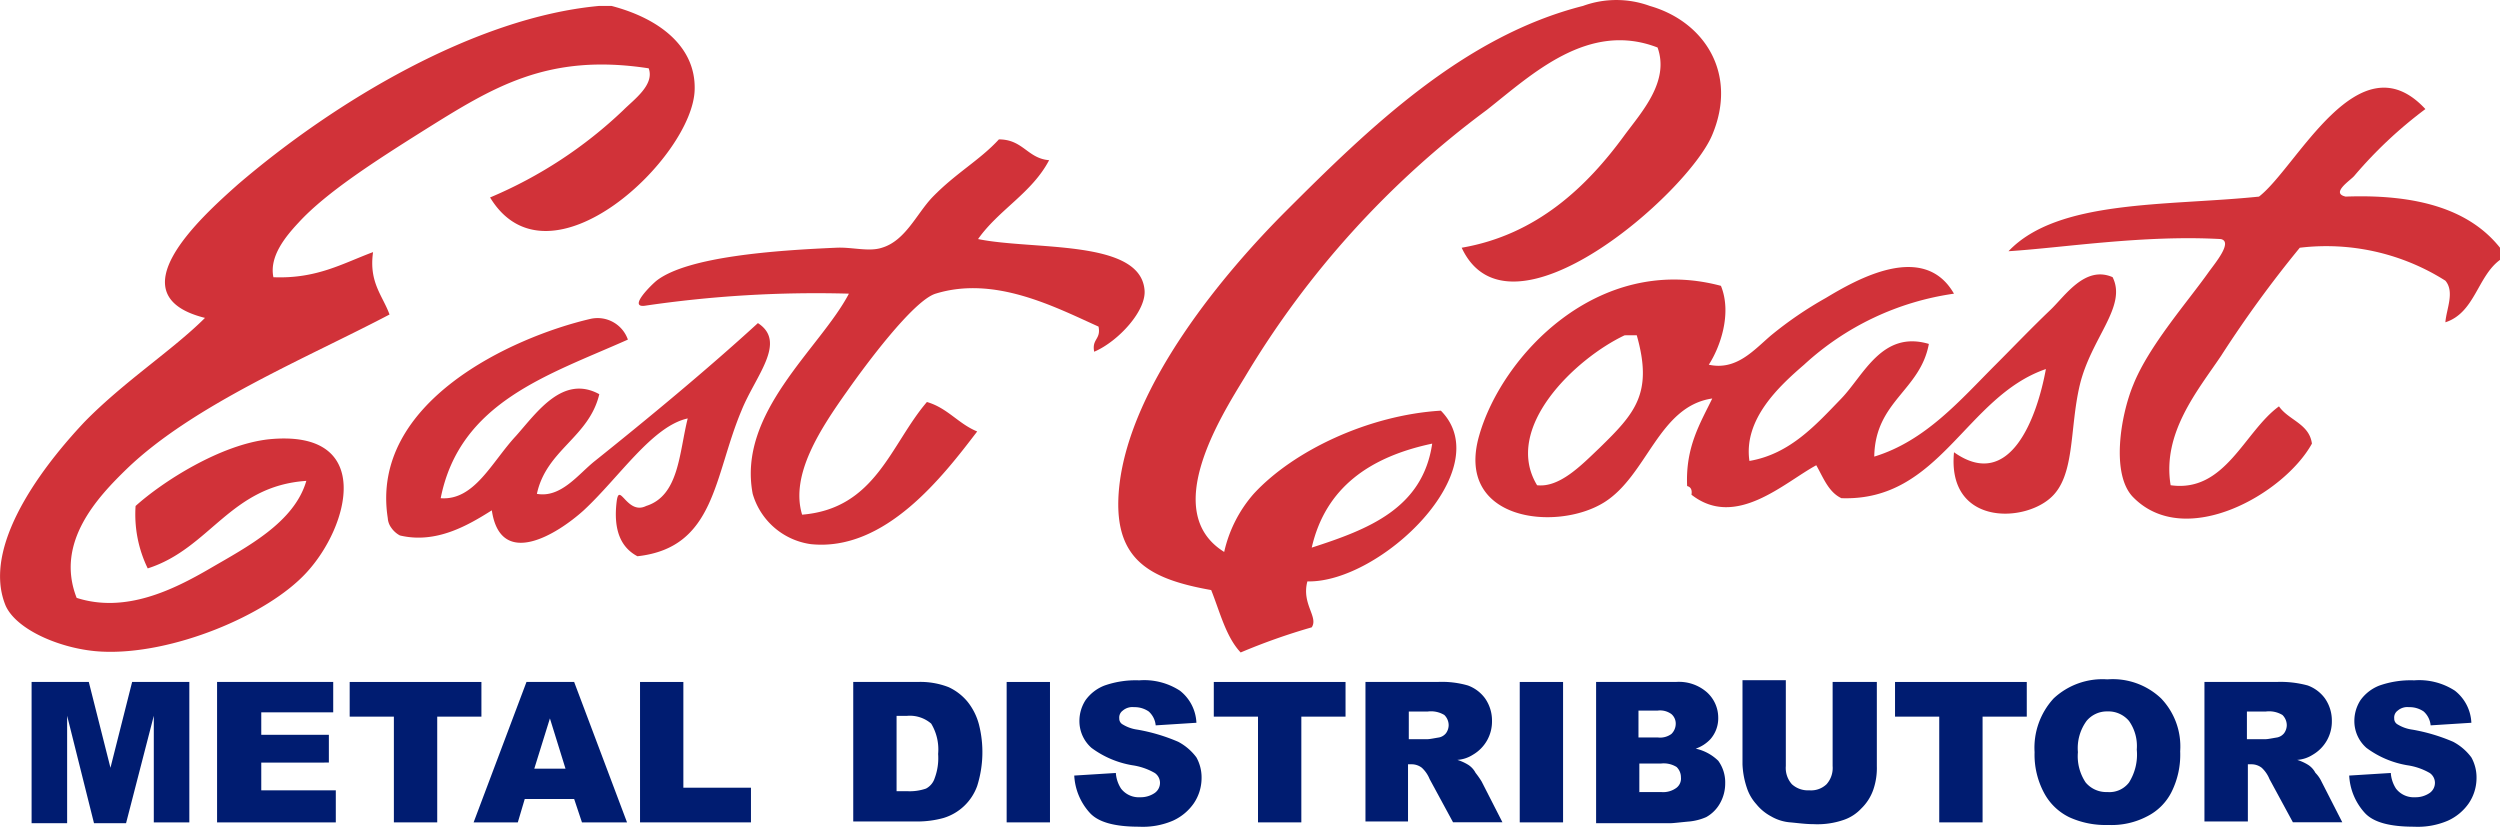
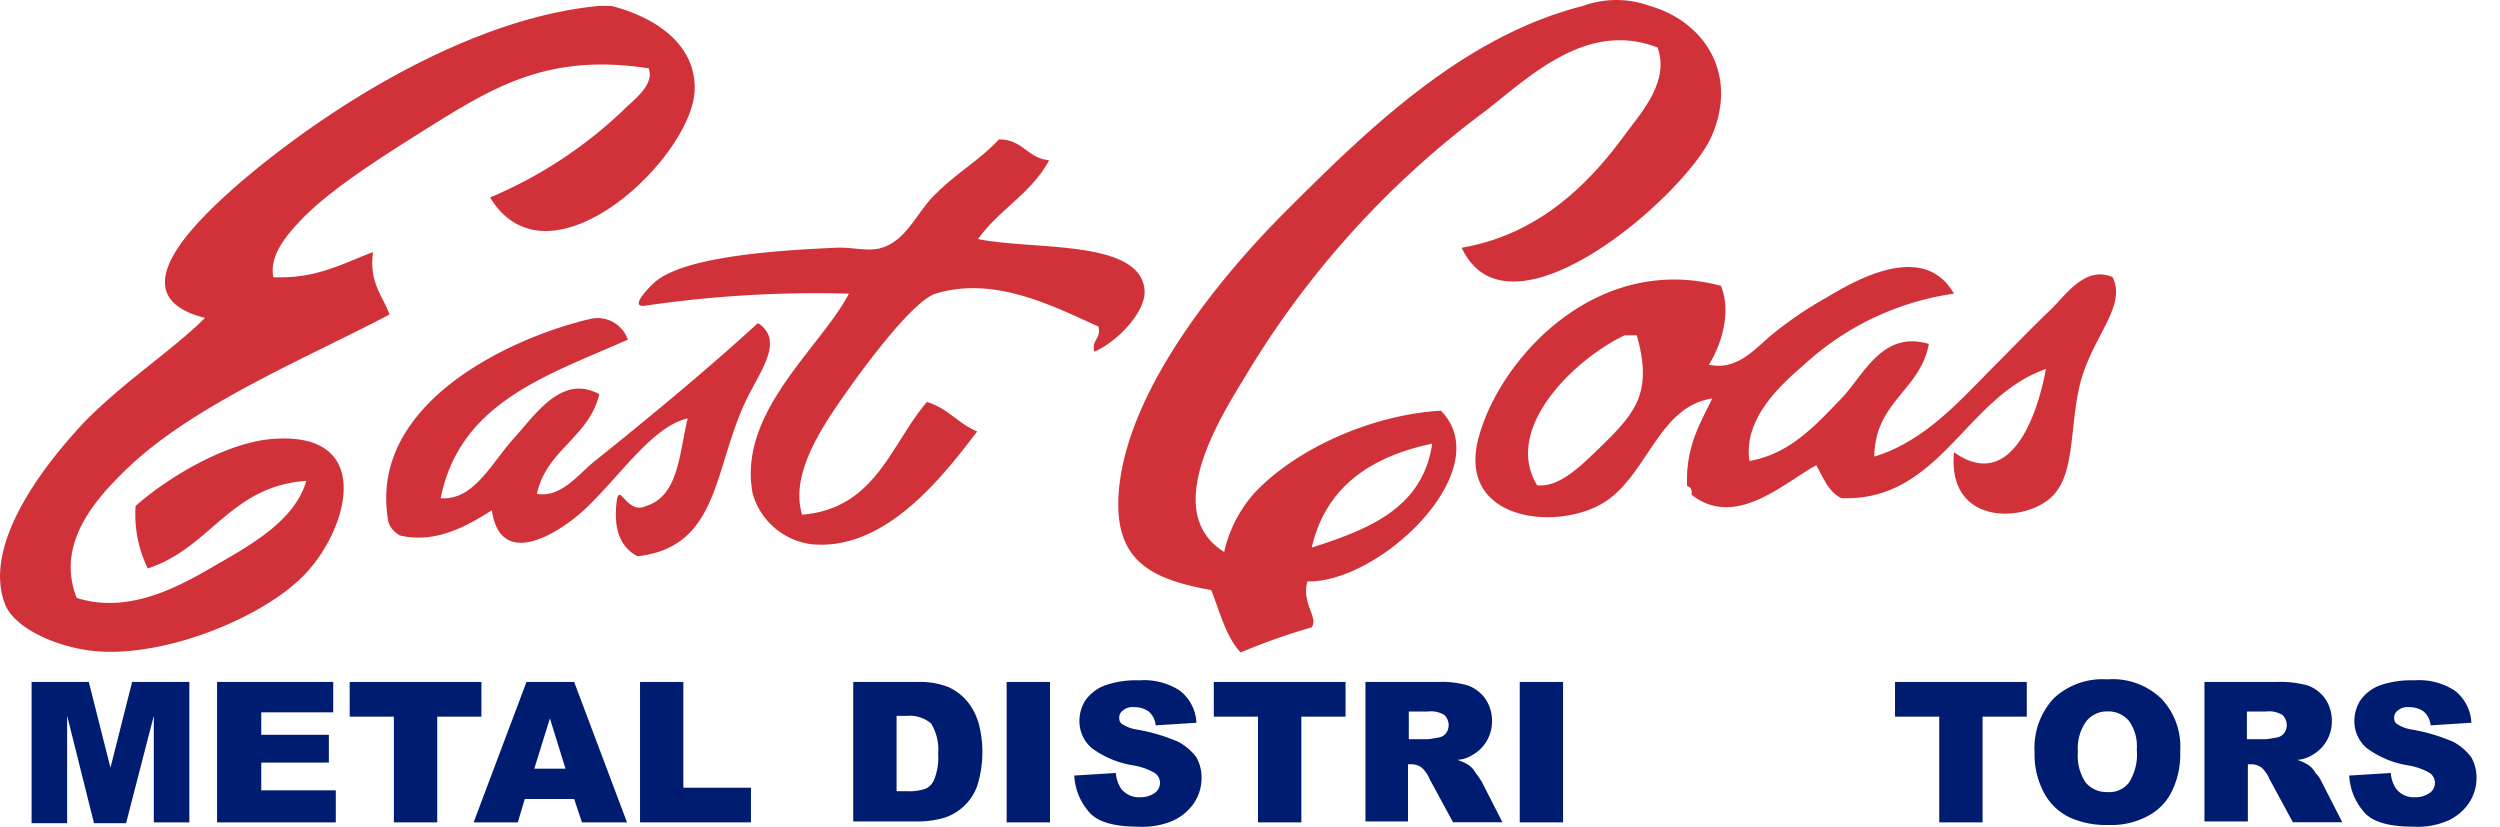
<svg xmlns="http://www.w3.org/2000/svg" viewBox="1419.085 2997.32 193.163 63.875">
  <defs>
    <style>
      .cls-1 {
        fill: #d13239;
        fill-rule: evenodd;
      }

      .cls-2 {
        fill: #001c71;
      }
    </style>
  </defs>
  <g id="Group_16" data-name="Group 16" transform="translate(1419.085 2997.32)">
    <path id="Path_148" data-name="Path 148" class="cls-1" d="M46.159.7H47.1c3.817,1,6.5,3.214,6.429,6.429C53.459,12.352,42.275,23,37.721,15.5A34.033,34.033,0,0,0,48.034,8.736c.8-.8,2.411-1.942,1.942-3.214-7.835-1.205-12.054,1.473-17.411,4.822-3.616,2.277-7.5,4.755-9.643,7.1-1,1.071-2.277,2.612-1.942,4.219,3.348.134,5.357-1.071,7.7-1.942-.335,2.344.737,3.348,1.272,4.822C23.591,27.889,14.819,31.5,9.662,36.46,7.385,38.67,4.1,42.153,5.778,46.438c3.75,1.205,7.433-.6,10.313-2.277s6.5-3.549,7.433-6.764c-5.893.4-7.433,5.223-12.255,6.764a9.554,9.554,0,0,1-.938-4.822c2.076-1.875,6.563-4.755,10.313-5.156,8.17-.8,6.228,6.7,2.88,10.313-3.014,3.281-10.38,6.362-15.8,6.094-2.947-.134-6.563-1.607-7.433-3.549-2.076-5.023,3.884-11.853,6.094-14.2,3.08-3.147,6.831-5.558,9.308-8.036-6.965-1.741-.4-7.7,2.545-10.313C25.734,8.066,36.583,1.571,46.159.7Z" transform="translate(0.145 -0.243)" />
    <path id="Path_149" data-name="Path 149" class="cls-1" d="M164.788.474a7.526,7.526,0,0,1,5.156,0c4.219,1.205,6.831,5.223,4.822,9.978-1.875,4.487-15.67,16.608-19.353,8.706,5.826-1,9.71-4.755,12.59-8.706,1.339-1.808,3.482-4.152,2.545-6.764-5.357-2.076-9.71,2.076-13.192,4.822A70.759,70.759,0,0,0,138.67,29.136c-1.875,3.08-6.563,10.447-1.607,13.527a10.2,10.2,0,0,1,2.277-4.487c3.08-3.348,8.907-6.094,14.465-6.429,4.487,4.554-4.688,13.326-10.313,13.192-.469,1.741.871,2.746.335,3.549a48.355,48.355,0,0,0-5.491,1.942c-1.138-1.205-1.607-3.147-2.277-4.822-4.889-.871-7.7-2.411-7.1-8.036.871-7.9,8.17-16.541,12.858-21.229C148.247,9.917,155.546,2.818,164.788.474ZM143.827,42.329c4.353-1.406,8.572-3.014,9.308-8.036C148.381,35.3,144.9,37.641,143.827,42.329Z" transform="translate(-42.476 -0.017)" />
-     <path id="Path_150" data-name="Path 150" class="cls-1" d="M269.57,22.5v.938c-1.741,1.272-1.942,4.085-4.219,4.822.067-1,.737-2.344,0-3.214A17.194,17.194,0,0,0,254.1,22.5a89.642,89.642,0,0,0-6.094,8.371c-1.808,2.679-4.554,5.96-3.884,9.978,4.219.6,5.692-4.152,8.371-6.094.737,1.071,2.344,1.339,2.545,2.88-2.143,3.884-9.777,8.237-13.8,4.152-1.741-1.741-1-6.295,0-8.706,1.205-3.014,4.219-6.429,5.826-8.706.536-.737,1.875-2.344.938-2.545-5.96-.335-12.188.67-16.407.938,3.817-4.018,12.188-3.482,19.353-4.219,2.947-2.277,7.7-12.322,12.858-6.764a33.411,33.411,0,0,0-5.491,5.156c-.268.335-1.875,1.339-.67,1.607C263.208,18.347,267.226,19.552,269.57,22.5Z" transform="translate(-76.407 -3.358)" />
    <path id="Path_151" data-name="Path 151" class="cls-1" d="M105.258,17.707c-1.339,2.545-3.884,3.817-5.491,6.094,4.219.871,12.456,0,12.858,3.884.2,1.607-2.009,4.018-3.884,4.822-.2-1,.536-.938.335-1.942-3.415-1.54-8.036-3.951-12.59-2.545-1.741.536-5.491,5.625-6.764,7.433-2.143,3.014-4.487,6.563-3.549,9.643,5.692-.469,6.831-5.424,9.643-8.706,1.607.469,2.411,1.674,3.884,2.277-2.612,3.415-7.1,9.308-12.858,8.706a5.457,5.457,0,0,1-4.487-3.884c-1.205-6.295,5.223-11.25,7.433-15.469a90.794,90.794,0,0,0-15.8.938c-1.272.134.6-1.674.938-1.942,2.411-1.875,9.241-2.344,13.862-2.545,1.205-.067,2.545.335,3.549,0,1.808-.536,2.679-2.612,3.884-3.884,1.808-1.875,3.683-2.88,5.156-4.487C103.249,16.1,103.584,17.573,105.258,17.707Z" transform="translate(-24.197 -5.33)" />
    <path id="Path_152" data-name="Path 152" class="cls-1" d="M207.057,32.884a21.576,21.576,0,0,0-11.585,5.491c-1.942,1.674-4.688,4.219-4.219,7.433,3.147-.536,5.156-2.813,7.1-4.822,1.741-1.808,3.147-5.29,6.764-4.219-.67,3.616-4.152,4.42-4.219,8.706,3.951-1.205,6.63-4.353,9.375-7.1,1.406-1.406,2.679-2.746,4.219-4.219,1.138-1.071,2.679-3.482,4.822-2.545,1.138,2.277-1.674,4.688-2.545,8.371-.8,3.415-.335,7.032-2.277,8.706-2.21,1.942-7.969,2.009-7.433-3.549,4.353,3.08,6.429-2.746,7.1-6.429-6.228,2.143-8.17,10.246-15.8,9.978-1-.469-1.406-1.607-1.942-2.545-2.478,1.339-6.228,4.956-9.643,2.277.067-.4-.067-.6-.335-.67-.134-3.014,1-4.822,1.942-6.764-4.152.6-5.022,5.96-8.371,8.036-3.683,2.277-11.518,1.406-9.643-5.156,1.741-6.161,9.174-14.13,18.684-11.585.871,2.143-.067,4.755-.938,6.094,2.143.469,3.482-1.138,4.822-2.277a29.079,29.079,0,0,1,4.219-2.88C199.49,31.812,204.713,28.8,207.057,32.884ZM181.61,36.1c-3.817,1.808-9.442,7.165-6.764,11.585,1.741.2,3.415-1.54,4.822-2.88,2.746-2.679,4.152-4.219,2.88-8.706Z" transform="translate(-56.083 -10.193)" />
-     <path id="Path_153" data-name="Path 153" class="cls-1" d="M63.089,38.383C56.928,41.129,50.1,43.2,48.625,50.638c2.612.2,3.951-2.813,5.826-4.822,1.607-1.808,3.616-4.755,6.429-3.214-.8,3.348-4.085,4.286-4.822,7.7,1.875.335,3.214-1.54,4.487-2.545,4.018-3.214,8.639-7.032,12.59-10.648,2.277,1.473-.2,4.085-1.272,6.764-2.143,5.089-2.009,10.581-8.036,11.25-1.272-.67-1.875-2.009-1.607-4.219.2-1.607.8,1.071,2.277.335,2.545-.8,2.545-4.085,3.214-6.764-2.746.6-5.29,4.554-8.036,7.1-2.076,1.875-6.429,4.554-7.1,0-1.808,1.138-4.286,2.612-7.1,1.942a1.9,1.9,0,0,1-.67-.6,1.4,1.4,0,0,1-.268-.737c-1.406-8.974,9.643-14,15.67-15.4A2.482,2.482,0,0,1,63.089,38.383Z" transform="translate(-14.575 -12.144)" />
+     <path id="Path_153" data-name="Path 153" class="cls-1" d="M63.089,38.383C56.928,41.129,50.1,43.2,48.625,50.638c2.612.2,3.951-2.813,5.826-4.822,1.607-1.808,3.616-4.755,6.429-3.214-.8,3.348-4.085,4.286-4.822,7.7,1.875.335,3.214-1.54,4.487-2.545,4.018-3.214,8.639-7.032,12.59-10.648,2.277,1.473-.2,4.085-1.272,6.764-2.143,5.089-2.009,10.581-8.036,11.25-1.272-.67-1.875-2.009-1.607-4.219.2-1.607.8,1.071,2.277.335,2.545-.8,2.545-4.085,3.214-6.764-2.746.6-5.29,4.554-8.036,7.1-2.076,1.875-6.429,4.554-7.1,0-1.808,1.138-4.286,2.612-7.1,1.942a1.9,1.9,0,0,1-.67-.6,1.4,1.4,0,0,1-.268-.737c-1.406-8.974,9.643-14,15.67-15.4A2.482,2.482,0,0,1,63.089,38.383" transform="translate(-14.575 -12.144)" />
    <g id="Group_15" data-name="Group 15" transform="translate(2.441 52.491)">
      <g id="Group_14" data-name="Group 14">
        <path id="Path_154" data-name="Path 154" class="cls-2" d="M3.5,78.7H7.92l1.674,6.63,1.674-6.63h4.42V89.549H12.942V81.312l-2.143,8.3H8.322l-2.076-8.3v8.3H3.5Z" transform="translate(-3.5 -78.499)" />
        <path id="Path_155" data-name="Path 155" class="cls-2" d="M24.9,78.7h8.974v2.344H28.315v1.741h5.223v2.143H28.315v2.143h5.759v2.478H24.9Z" transform="translate(-10.569 -78.499)" />
        <path id="Path_156" data-name="Path 156" class="cls-2" d="M40.2,78.7H50.379v2.679H46.964v8.17H43.615v-8.17H40.2V78.7Z" transform="translate(-15.623 -78.499)" />
        <path id="Path_157" data-name="Path 157" class="cls-2" d="M62.268,87.741H58.451l-.536,1.808H54.5L58.585,78.7h3.683l4.085,10.849H62.871ZM61.6,85.4l-1.205-3.884L59.188,85.4Z" transform="translate(-20.347 -78.499)" />
        <path id="Path_158" data-name="Path 158" class="cls-2" d="M73.7,78.7h3.348v8.17h5.223v2.679H73.7Z" transform="translate(-26.689 -78.499)" />
        <path id="Path_159" data-name="Path 159" class="cls-2" d="M98.3,78.7h4.956a6.022,6.022,0,0,1,2.411.4,4.152,4.152,0,0,1,1.473,1.138,4.731,4.731,0,0,1,.871,1.741,8.69,8.69,0,0,1-.134,4.755,3.988,3.988,0,0,1-2.612,2.478,7.555,7.555,0,0,1-2.009.268H98.3Zm3.348,2.478v5.96h.8a3.834,3.834,0,0,0,1.473-.2,1.372,1.372,0,0,0,.67-.8,4.428,4.428,0,0,0,.268-1.875,3.869,3.869,0,0,0-.536-2.344,2.523,2.523,0,0,0-1.875-.6h-.8Z" transform="translate(-34.815 -78.499)" />
        <path id="Path_160" data-name="Path 160" class="cls-2" d="M116,78.7h3.348V89.549H116Z" transform="translate(-40.662 -78.499)" />
        <path id="Path_161" data-name="Path 161" class="cls-2" d="M123.8,85.866l3.214-.2a2.543,2.543,0,0,0,.4,1.205,1.724,1.724,0,0,0,1.473.67,1.915,1.915,0,0,0,1.138-.335.955.955,0,0,0,.4-.8.925.925,0,0,0-.4-.737,4.87,4.87,0,0,0-1.741-.6,7.336,7.336,0,0,1-3.147-1.339,2.746,2.746,0,0,1-.938-2.076,2.962,2.962,0,0,1,.469-1.607,3.235,3.235,0,0,1,1.473-1.138,7.276,7.276,0,0,1,2.679-.4,5.061,5.061,0,0,1,3.147.8,3.325,3.325,0,0,1,1.272,2.478l-3.147.2a1.64,1.64,0,0,0-.536-1.071,1.915,1.915,0,0,0-1.138-.335,1.136,1.136,0,0,0-.871.268.653.653,0,0,0-.268.6.506.506,0,0,0,.268.469,2.913,2.913,0,0,0,1.138.4,13.991,13.991,0,0,1,3.147.938,4.186,4.186,0,0,1,1.406,1.205,3.182,3.182,0,0,1,.4,1.607,3.489,3.489,0,0,1-.6,1.942,3.938,3.938,0,0,1-1.607,1.339,5.883,5.883,0,0,1-2.612.469c-1.875,0-3.147-.335-3.817-1.071A4.64,4.64,0,0,1,123.8,85.866Z" transform="translate(-43.239 -78.433)" />
        <path id="Path_162" data-name="Path 162" class="cls-2" d="M139.9,78.7h10.179v2.679h-3.415v8.17h-3.348v-8.17H139.9Z" transform="translate(-48.557 -78.499)" />
        <path id="Path_163" data-name="Path 163" class="cls-2" d="M157.4,89.549V78.7h5.558a7.241,7.241,0,0,1,2.344.268,2.853,2.853,0,0,1,1.339,1,2.985,2.985,0,0,1,.536,1.741,2.965,2.965,0,0,1-1.473,2.612,2.542,2.542,0,0,1-1.205.4,3.583,3.583,0,0,1,.871.4,1.633,1.633,0,0,1,.536.6,6.575,6.575,0,0,1,.469.67l1.607,3.147h-3.817L162.356,86.2a2.422,2.422,0,0,0-.6-.871,1.287,1.287,0,0,0-.8-.268h-.268v4.42H157.4Zm3.415-6.429h1.406c.134,0,.469-.067.871-.134a.92.92,0,0,0,.536-.335,1.08,1.08,0,0,0,.2-.6,1.109,1.109,0,0,0-.335-.8,1.991,1.991,0,0,0-1.272-.268h-1.473V83.12Z" transform="translate(-54.338 -78.499)" />
        <path id="Path_164" data-name="Path 164" class="cls-2" d="M175.2,78.7h3.348V89.549H175.2Z" transform="translate(-60.218 -78.499)" />
-         <path id="Path_165" data-name="Path 165" class="cls-2" d="M183.8,78.7h6.295a3.274,3.274,0,0,1,2.411.8,2.635,2.635,0,0,1,.871,1.942,2.448,2.448,0,0,1-.6,1.674,2.8,2.8,0,0,1-1.138.737,3.584,3.584,0,0,1,1.741.938,2.838,2.838,0,0,1,.536,1.741,3.111,3.111,0,0,1-.4,1.54,2.747,2.747,0,0,1-1.071,1.071,4.284,4.284,0,0,1-1.272.335c-.737.067-1.272.134-1.473.134h-5.759V78.7Zm3.415,4.286h1.473a1.476,1.476,0,0,0,1.071-.268,1.109,1.109,0,0,0,.335-.8.959.959,0,0,0-.335-.737,1.476,1.476,0,0,0-1.071-.268h-1.473Zm0,4.219h1.741a1.724,1.724,0,0,0,1.205-.335.9.9,0,0,0,.335-.8,1.109,1.109,0,0,0-.335-.8,1.888,1.888,0,0,0-1.205-.268h-1.674V87.2Z" transform="translate(-63.059 -78.499)" />
-         <path id="Path_166" data-name="Path 166" class="cls-2" d="M207.932,78.634h3.348v6.5a5.133,5.133,0,0,1-.268,1.808,3.714,3.714,0,0,1-.938,1.473,3.3,3.3,0,0,1-1.339.871,6.191,6.191,0,0,1-2.344.335c-.536,0-1.071-.067-1.741-.134a3.481,3.481,0,0,1-1.54-.469,3.7,3.7,0,0,1-1.138-.938,3.511,3.511,0,0,1-.737-1.272A6.511,6.511,0,0,1,200.9,85V78.5h3.348v6.63a1.886,1.886,0,0,0,.469,1.406,1.824,1.824,0,0,0,1.339.469,1.727,1.727,0,0,0,1.339-.469,1.887,1.887,0,0,0,.469-1.406v-6.5Z" transform="translate(-68.707 -78.433)" />
        <path id="Path_167" data-name="Path 167" class="cls-2" d="M218.5,78.7h10.179v2.679h-3.415v8.17h-3.348v-8.17H218.5Z" transform="translate(-74.521 -78.499)" />
        <path id="Path_168" data-name="Path 168" class="cls-2" d="M234.6,84.025a5.628,5.628,0,0,1,1.473-4.152,5.526,5.526,0,0,1,4.152-1.473,5.426,5.426,0,0,1,4.152,1.473,5.367,5.367,0,0,1,1.473,4.085,6.439,6.439,0,0,1-.67,3.147,4.232,4.232,0,0,1-1.875,1.875,5.905,5.905,0,0,1-3.014.67,6.709,6.709,0,0,1-3.014-.6,4.368,4.368,0,0,1-1.942-1.875A6.25,6.25,0,0,1,234.6,84.025Zm3.348,0a3.645,3.645,0,0,0,.6,2.344,2.079,2.079,0,0,0,1.674.737,1.9,1.9,0,0,0,1.674-.737,4.047,4.047,0,0,0,.6-2.545,3.351,3.351,0,0,0-.6-2.21,2.079,2.079,0,0,0-1.674-.737,2.038,2.038,0,0,0-1.607.737A3.573,3.573,0,0,0,237.948,84.025Z" transform="translate(-79.839 -78.4)" />
        <path id="Path_169" data-name="Path 169" class="cls-2" d="M254.2,89.549V78.7h5.558a7.974,7.974,0,0,1,2.411.268,2.853,2.853,0,0,1,1.339,1,2.985,2.985,0,0,1,.536,1.741,2.965,2.965,0,0,1-1.473,2.612,2.543,2.543,0,0,1-1.205.4,3.582,3.582,0,0,1,.871.4,1.633,1.633,0,0,1,.536.6,2.447,2.447,0,0,1,.469.67l1.607,3.147h-3.817L259.223,86.2a2.421,2.421,0,0,0-.6-.871,1.287,1.287,0,0,0-.8-.268h-.268v4.42H254.2Zm3.348-6.429h1.406c.134,0,.469-.067.871-.134a.92.92,0,0,0,.536-.335,1.08,1.08,0,0,0,.2-.6,1.109,1.109,0,0,0-.335-.8,1.991,1.991,0,0,0-1.272-.268h-1.473V83.12Z" transform="translate(-86.314 -78.499)" />
        <path id="Path_170" data-name="Path 170" class="cls-2" d="M270.9,85.866l3.214-.2a2.542,2.542,0,0,0,.4,1.205,1.724,1.724,0,0,0,1.473.67,1.916,1.916,0,0,0,1.138-.335.955.955,0,0,0,.4-.8.925.925,0,0,0-.4-.737,4.87,4.87,0,0,0-1.741-.6,7.336,7.336,0,0,1-3.147-1.339,2.746,2.746,0,0,1-.938-2.076,2.962,2.962,0,0,1,.469-1.607,3.235,3.235,0,0,1,1.473-1.138,7.276,7.276,0,0,1,2.679-.4,5.061,5.061,0,0,1,3.147.8,3.325,3.325,0,0,1,1.272,2.478l-3.147.2a1.64,1.64,0,0,0-.536-1.071,1.916,1.916,0,0,0-1.138-.335,1.136,1.136,0,0,0-.871.268.653.653,0,0,0-.268.6.506.506,0,0,0,.268.469,2.913,2.913,0,0,0,1.138.4,13.991,13.991,0,0,1,3.147.938,4.186,4.186,0,0,1,1.406,1.205,3.182,3.182,0,0,1,.4,1.607,3.489,3.489,0,0,1-.6,1.942,3.937,3.937,0,0,1-1.607,1.339,5.883,5.883,0,0,1-2.612.469c-1.875,0-3.147-.335-3.817-1.071A4.639,4.639,0,0,1,270.9,85.866Z" transform="translate(-91.83 -78.433)" />
      </g>
    </g>
  </g>
</svg>